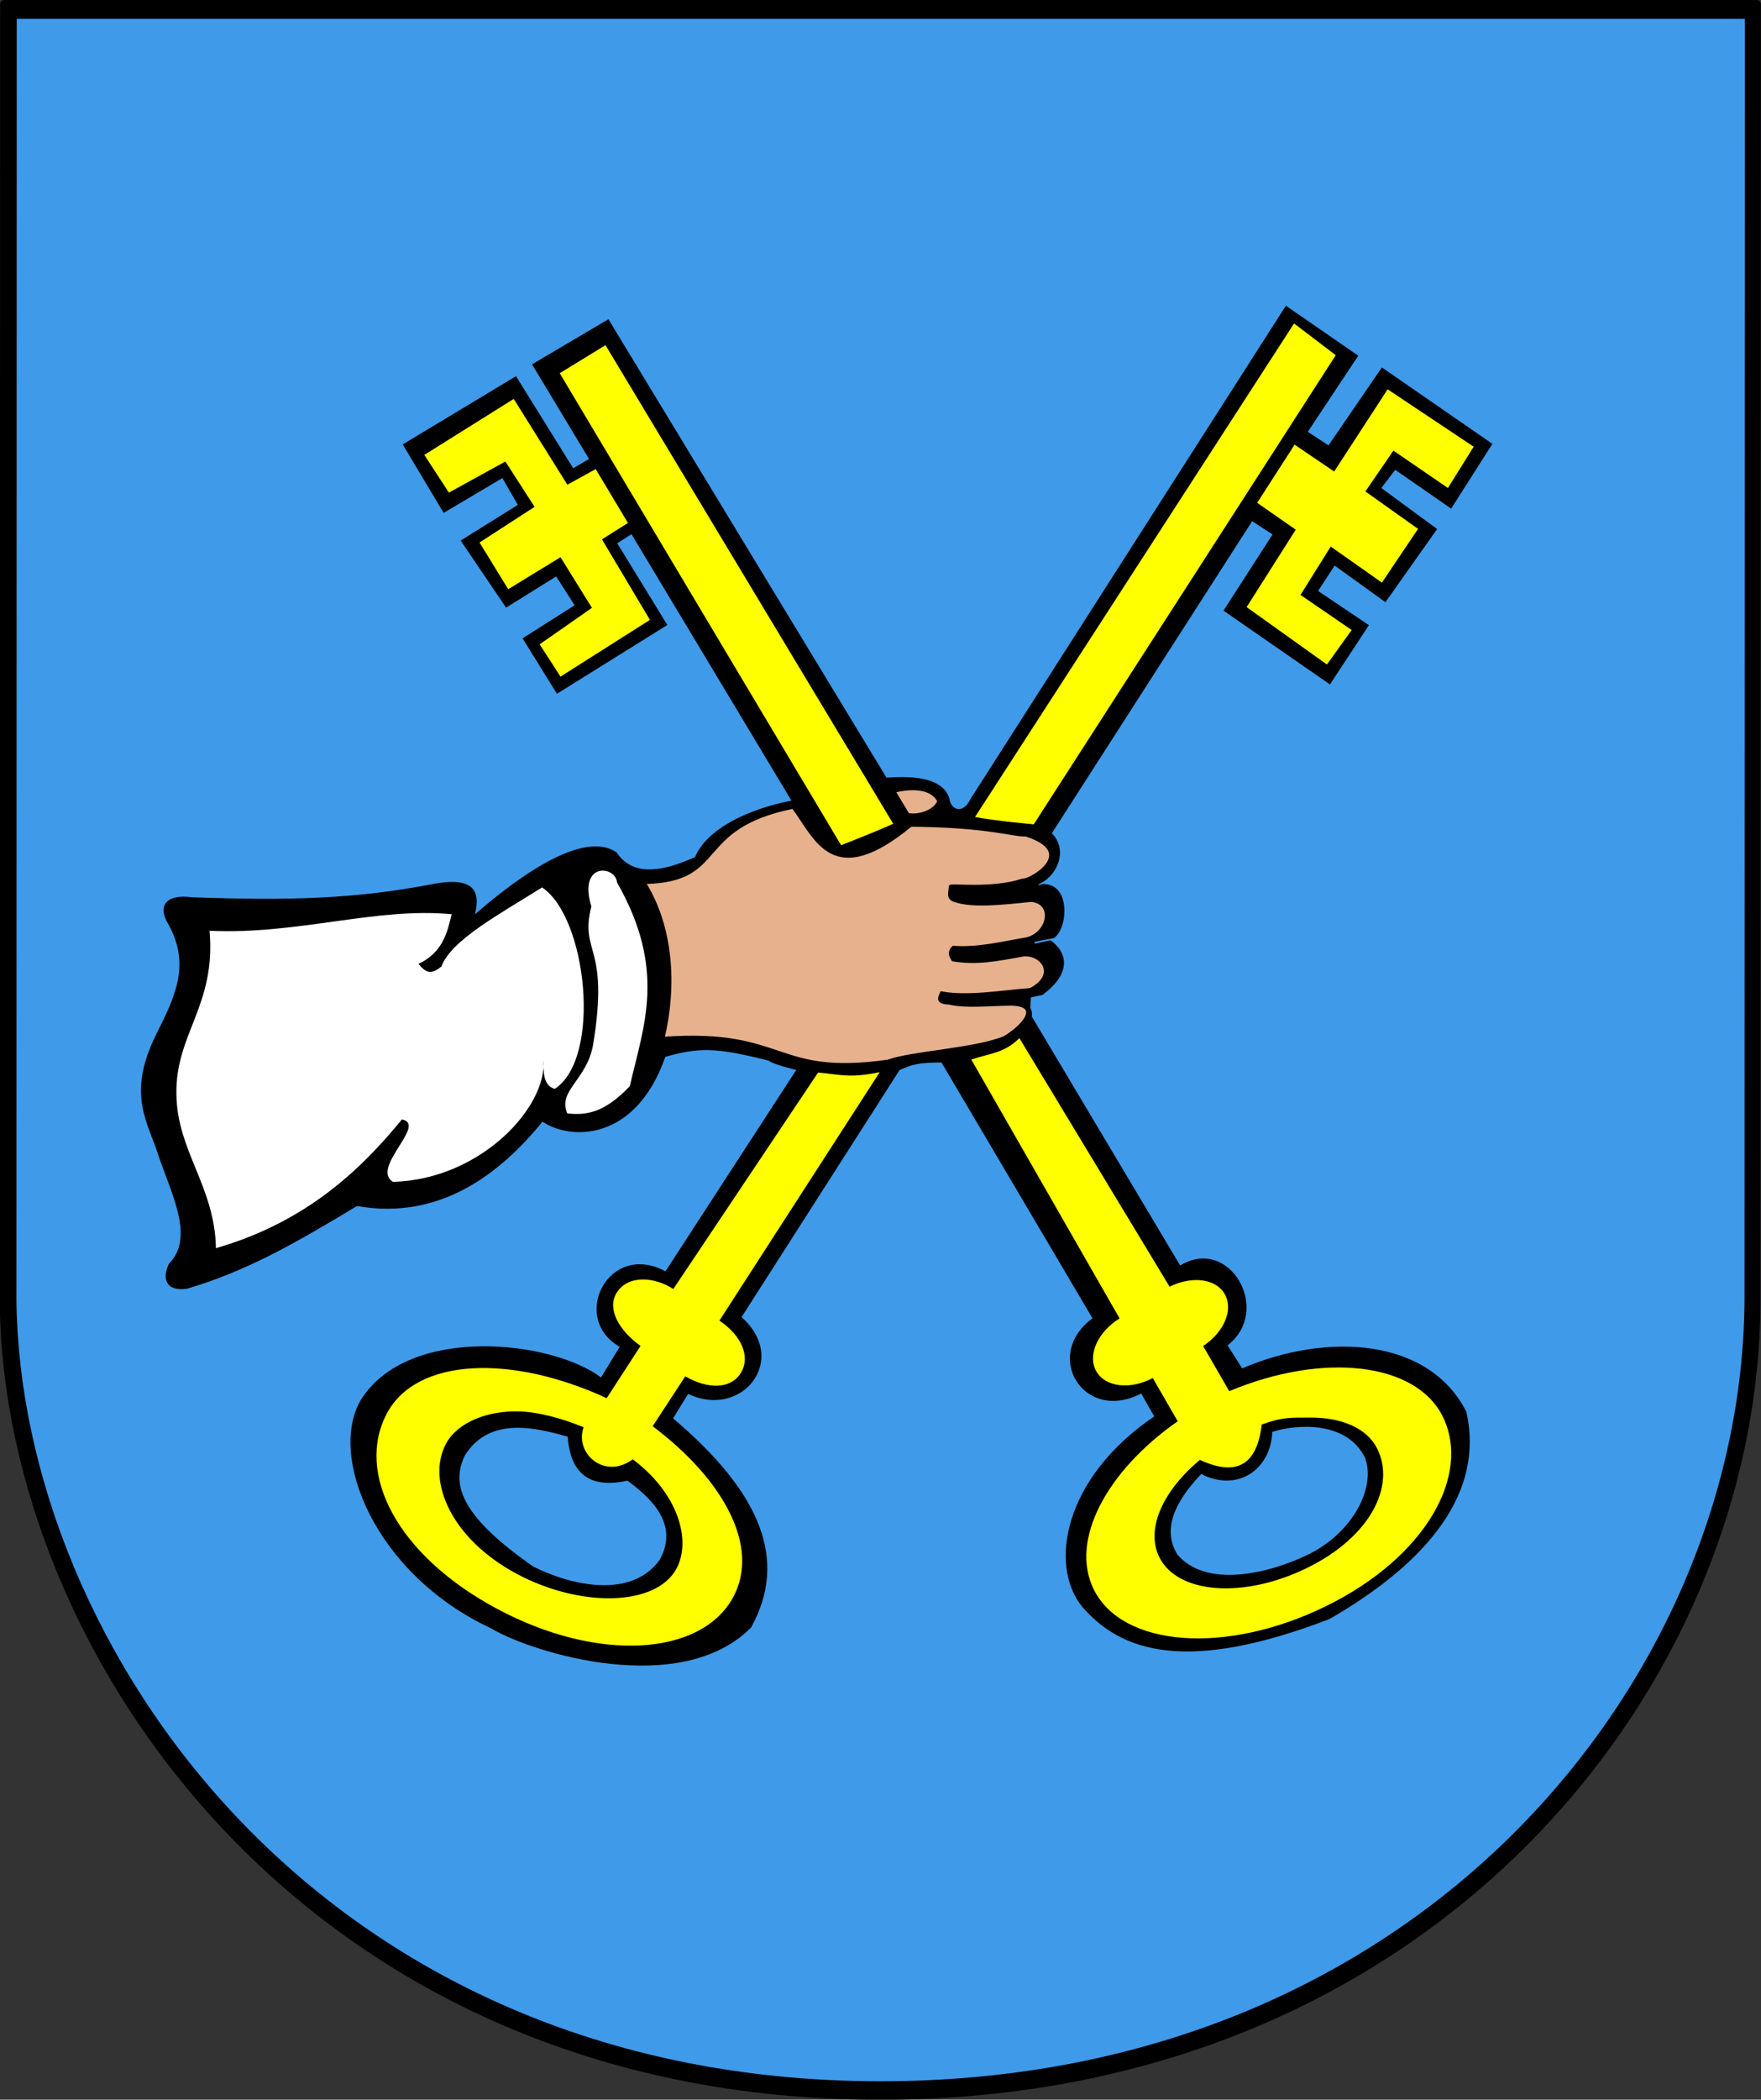
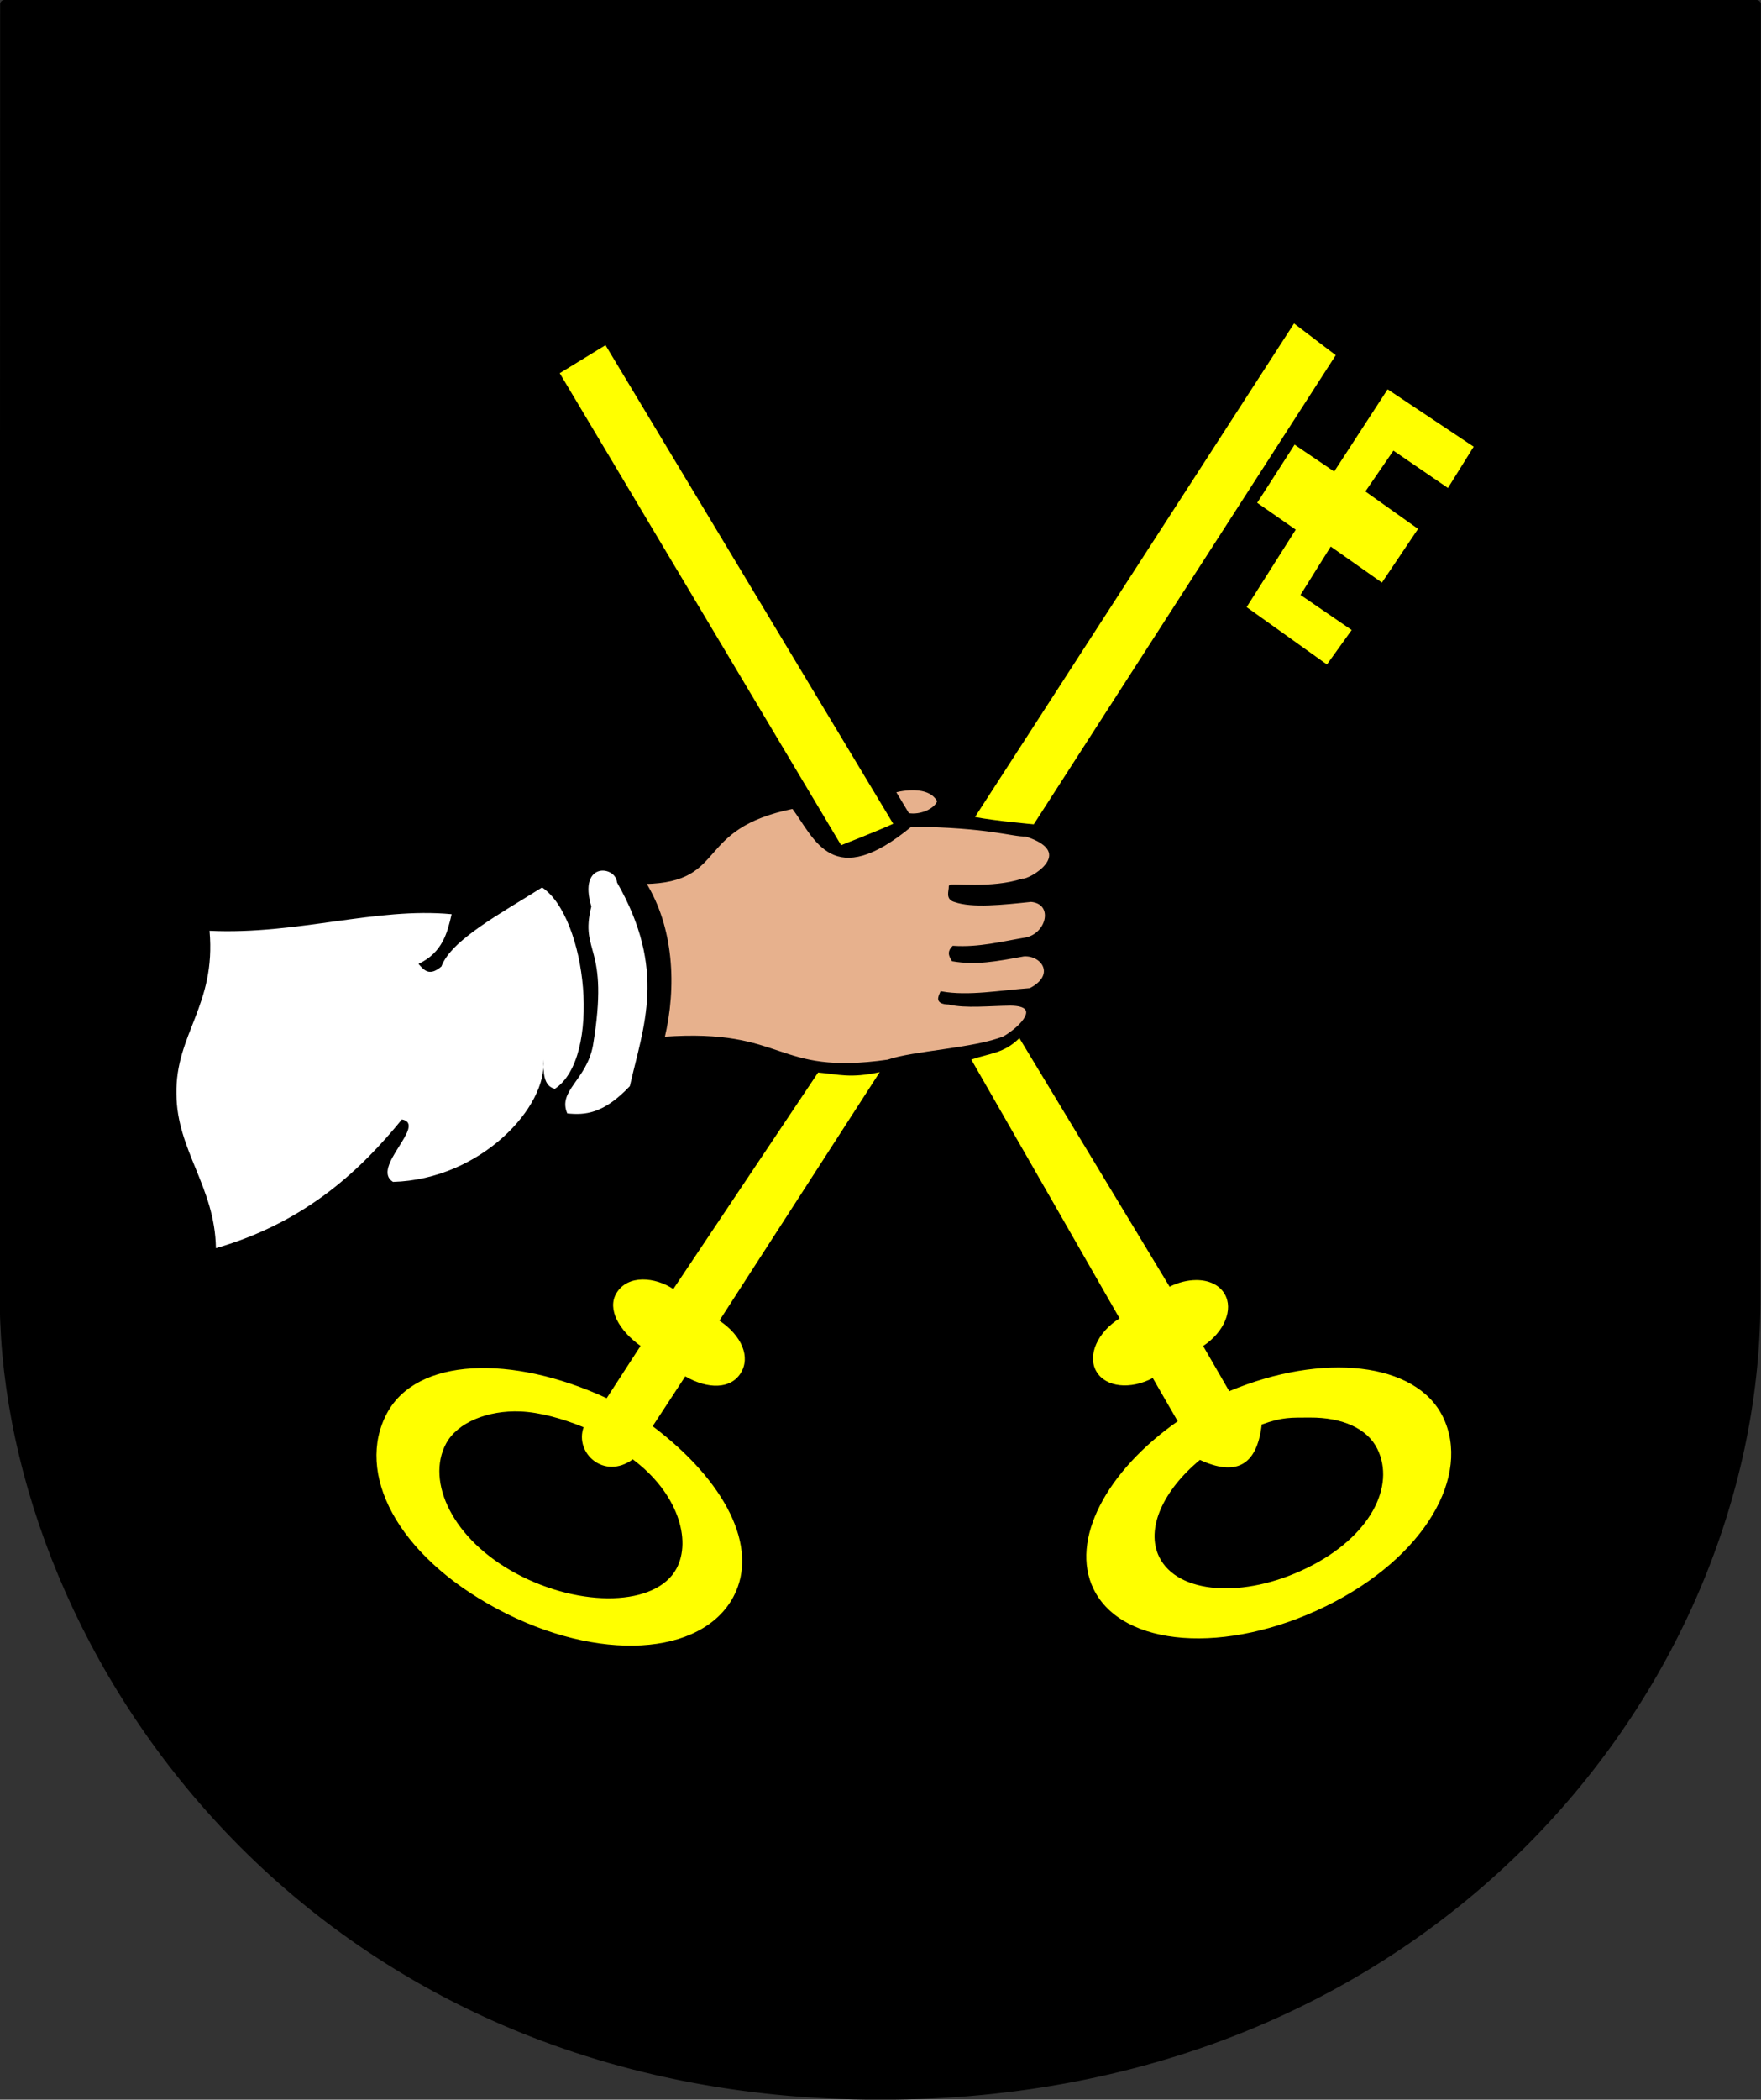
<svg xmlns="http://www.w3.org/2000/svg" xmlns:ns1="http://sodipodi.sourceforge.net/DTD/sodipodi-0.dtd" xmlns:ns2="http://www.inkscape.org/namespaces/inkscape" id="svg2" ns1:version="0.32" ns2:version="0.46" width="746.475" height="889.652" version="1.0" ns1:docname="POL_gmina_Mstów_COA.svg" ns2:output_extension="org.inkscape.output.svg.inkscape">
  <rect width="100%" height="100%" fill="#333333" stroke="none" />
  <defs id="defs5">
    <ns2:perspective ns1:type="inkscape:persp3d" ns2:vp_x="0 : 526.18109 : 1" ns2:vp_y="0 : 1000 : 0" ns2:vp_z="744.09448 : 526.18109 : 1" ns2:persp3d-origin="372.04724 : 350.78739 : 1" id="perspective9" />
    <ns2:perspective id="perspective2516" ns2:persp3d-origin="372.04724 : 350.78739 : 1" ns2:vp_z="744.09448 : 526.18109 : 1" ns2:vp_y="0 : 1000 : 0" ns2:vp_x="0 : 526.18109 : 1" ns1:type="inkscape:persp3d" />
    <ns2:perspective id="perspective2514" ns2:persp3d-origin="372.04724 : 350.78739 : 1" ns2:vp_z="744.09448 : 526.18109 : 1" ns2:vp_y="0 : 1000 : 0" ns2:vp_x="0 : 526.18109 : 1" ns1:type="inkscape:persp3d" />
  </defs>
  <ns1:namedview ns2:window-height="836" ns2:window-width="1387" ns2:pageshadow="2" ns2:pageopacity="0.0" guidetolerance="10.0" gridtolerance="10.0" objecttolerance="10.0" borderopacity="1.0" bordercolor="#666666" pagecolor="#ffffff" id="base" showgrid="false" showguides="true" ns2:guide-bbox="true" ns2:zoom="0.6810777" ns2:cx="377.16942" ns2:cy="416.68804" ns2:window-x="45" ns2:window-y="4" ns2:current-layer="svg2" />
  <g id="g3535" transform="matrix(0.995,0,0,0.995,5.198,6.194)">
    <g style="fill:#000000" ns2:label="Layer 1" id="g2613" transform="matrix(1.014,0,0,1.014,-799.988,37.938)">
      <path ns1:nodetypes="ccssccc" id="path3405" d="M 785.613,-41.778 L 785.468,503.94 L 785.473,504.354 C 787.246,649.916 913.786,836.512 1153.707,836.503 C 1384.338,836.494 1520.688,664.508 1521.651,503.94 L 1521.832,-41.778 L 785.613,-41.778 z" style="fill:#000000;fill-opacity:1;fill-rule:nonzero;stroke:#000000;stroke-width:3.543;stroke-linecap:round;stroke-linejoin:round;stroke-miterlimit:4;stroke-dasharray:none;stroke-dashoffset:0;stroke-opacity:1" />
    </g>
-     <path ns1:nodetypes="ccccccccccccccccc" id="rect2616" d="M 213.634,163.65 L 175.541,187.494 L 186.017,203.549 L 210.065,190.306 L 222.52,209.612 L 199.066,224.801 L 211.29,244.689 L 233.566,231.056 L 246.944,252.619 L 224.675,268.161 L 233.57,281.906 L 271.663,257.74 L 251.226,223.456 L 262.294,216.48 L 248.556,193.532 L 236.488,200.185 L 213.634,163.65 z" style="fill:#ffff00;fill-opacity:1;fill-rule:nonzero;stroke:none;stroke-width:3.601;stroke-linecap:round;stroke-linejoin:round;stroke-miterlimit:4;stroke-dasharray:none;stroke-opacity:1" />
    <path style="fill:#ffff00;fill-opacity:1;fill-rule:nonzero;stroke:none;stroke-width:3.631;stroke-linecap:round;stroke-linejoin:round;stroke-miterlimit:4;stroke-dasharray:none;stroke-opacity:1" d="M 585.933,159.56 L 622.595,183.999 L 611.628,201.581 L 588.399,185.673 L 576.456,203.055 L 598.899,218.996 L 583.5,241.873 L 561.701,226.521 L 548.82,247.119 L 570.619,262.063 L 560.081,276.749 L 525.868,252.31 L 546.788,219.33 L 530.362,207.893 L 546.298,183.134 L 563.164,194.572 L 585.933,159.56 z" id="path3425" ns1:nodetypes="ccccccccccccccccc" />
-     <path ns1:nodetypes="cccsccccccccccccccccccccccccccccccccccccccccccccccccccccccccccccccccccccccccccccccccccccccccccccccccccccccc" d="M 1.906,1.781 L 1.781,547.5 L 1.781,547.906 C 3.554,693.468 130.079,880.071 370,880.062 C 600.631,880.054 737.006,708.068 737.969,547.5 L 738.125,1.781 L 1.906,1.781 z M 542.594,123.956 L 573.42,145.25 L 551.938,177.656 L 560.75,183.438 L 583.5,150.25 L 630.562,182.79 L 613,210.375 L 589.164,193.843 L 583.258,201.593 L 607.031,219.062 L 585,250.218 L 563.37,234.62 L 556.308,245.428 L 577.951,260 L 561.37,285.241 L 516.013,253.804 L 536.915,221.366 L 528.219,215.719 L 442.877,348.62 C 450.204,356.082 444.834,367.192 437.25,370.312 L 437.219,370.719 C 437.874,370.561 438.533,370.398 439.188,370.25 C 451.098,370.095 449.735,389.231 443.781,393.25 C 441.056,393.723 438.319,394.279 435.594,394.844 L 435.531,395.656 C 437.804,395.145 440.062,394.621 442.312,394.188 C 450.863,400.404 449.986,409.323 438.875,417.469 C 437.259,417.818 435.617,418.147 433.969,418.5 L 433.688,422.938 C 434.351,424.108 434.547,425.395 434.375,426.719 L 497.546,532.672 C 518.791,519.819 536.842,552.049 517.748,566.667 L 523.947,576.485 C 560.472,560.924 603.543,563.603 619.46,594.95 C 628.057,632.996 597.327,662.358 561.193,683.217 C 500.492,706.532 472.395,697.37 455.66,677.812 C 441.582,660.232 447.872,623.106 486.511,596.946 L 480.961,587.195 C 456.236,599.908 438.859,570.854 460.208,555.163 L 395.864,446.226 C 386.385,446.235 383.226,447.037 377.996,449.476 L 310.696,554.646 C 331.283,573.02 310.573,598.274 287.932,587.342 L 281.507,597.78 C 318.763,629.287 330.721,658 314.75,686.837 C 284.884,717.041 221.741,697.77 203.965,687.191 C 154.092,663.879 134.203,613.246 148.719,589.562 C 169.215,557.668 230.055,564.601 250.831,580.367 L 258.79,567.295 C 237.328,555.069 254.088,522.096 278.288,535.158 L 334.005,449.399 C 334.005,449.399 324.387,447.166 322.188,445.438 C 299.543,439.65 292.229,439.886 278.219,443.812 C 265.611,479.956 237.799,479.507 225.905,471.425 C 208.081,493.228 182.519,513.629 146.865,507.353 C 118.63,524.371 98.801,535.395 74.405,542.584 C 65.602,543.798 63.621,538.433 66.749,531.928 C 77.333,521.14 68.77,504.242 62.559,486.736 C 57.983,471.586 48.526,460.56 61.095,434.693 C 69.363,418.299 75.894,404.981 66.808,387.889 C 61.068,378.66 66.557,374.504 76.433,375.858 C 118.784,377.419 146.723,376.467 179.084,370.257 C 199.689,366.283 198.692,376.153 197.128,383.129 C 219.338,363.828 244.182,347.909 257.406,356.688 C 264.116,366.894 276.332,365.329 290.875,358.75 C 296.078,346.53 313.657,338.306 331.954,334.716 L 263.812,221.251 L 257.731,225.119 L 279.075,259.928 L 232.032,289.218 L 217.407,265.593 L 239.594,251.531 L 231.718,239.249 L 210.375,252.531 L 191.032,223.968 L 215.374,208.782 L 208.811,197.345 L 183.782,212.188 L 166.344,183.031 L 214.593,153.969 L 238.965,193.184 L 245.717,189.215 L 221.438,148.926 L 253.974,129.713 L 372.438,324.938 C 385.893,323.992 396.524,325.555 399.25,333.812 C 399.677,338.431 404.95,341.032 408.307,333.894 L 542.594,123.956 z M 506.516,621.478 C 522.258,629.444 536.177,619.345 536.801,603.529 C 547.326,600.149 568.629,598.769 576.356,614.66 C 580.927,627.329 571.187,646.362 552.138,655.747 C 534.48,664.318 508.247,669.985 496.307,655.685 C 490.187,645.616 494.394,634.203 506.516,621.478 z M 236.618,605.601 C 237.458,616.439 241.815,628.76 262.081,624.31 C 275.477,634.037 283.121,644.764 275.778,658.097 C 262.37,676.412 233.782,667.033 221.901,660.837 C 189.39,638.257 187.427,624.906 192.786,613.607 C 202.452,598.153 219.84,600.609 236.618,605.601 z" style="fill:#3f9ae9;fill-opacity:1;fill-rule:nonzero;stroke:none;stroke-width:3.543;stroke-linecap:round;stroke-linejoin:round;stroke-miterlimit:4;stroke-dasharray:none;stroke-dashoffset:0;stroke-opacity:1" id="path3444" />
    <path ns1:nodetypes="cccccccccccccccccccccccc" d="M 332.602,337.697 C 289.674,346.391 304.906,369.044 269.447,369.723 C 281.363,388.847 282.598,414.028 277.406,435.785 C 330.048,432.052 324.206,452.447 373.028,445.522 C 383.607,441.752 410.143,440.622 422.577,435.512 C 429.868,431.251 439.132,421.685 425.337,421.524 C 416.327,421.607 406.239,422.766 399.016,421.062 C 393.514,420.85 394.885,418.576 395.783,416.444 C 407.388,418.525 420.843,415.982 433.649,415.059 C 445.276,409.056 438.862,399.955 430.856,400.564 C 418.941,402.745 410.67,404.332 400.683,402.659 C 400.04,401.5 398.317,399.484 400.863,397.05 C 411.786,397.787 421.865,395.147 432.173,393.423 C 441.338,391.207 444.116,378.282 434.043,377.34 C 421.524,378.66 408.99,379.99 401.629,377.441 C 397.918,376.438 399.546,373.407 399.478,371.19 C 399.814,370.165 417.137,372.803 430.417,368.42 C 433.004,369.078 454.812,356.868 431.802,349.487 C 426.211,349.733 416.197,345.615 382.854,345.331 C 349.463,372.855 342.463,350.89 332.602,337.697 z M 375.844,330.812 L 381.684,340.514 C 386.992,341.492 393.494,338.491 394.547,334.921 C 391.286,328.531 381.653,329.362 375.844,330.812 z" style="fill:#e7b18d;fill-opacity:1;fill-rule:evenodd;stroke:#000000;stroke-width:1px;stroke-linecap:butt;stroke-linejoin:miter;stroke-opacity:1" id="path3466" />
    <path ns1:nodetypes="cccccccccccccccccc" d="M 246.699,379.792 C 240.957,360.538 257.145,362.418 257.629,369.545 C 278.978,406.906 268.871,430.863 263.095,456.306 C 251.802,468.217 243.948,468.666 236.452,467.92 C 232.254,458.277 244.657,453.748 247.401,438.965 C 254.615,395.599 241.587,400.231 246.699,379.792 z M 225.714,371.686 C 244.822,384.357 251.252,444.259 231.142,457.448 C 226.176,456.215 226.275,450.176 226.256,444.963 C 228.198,464.927 199.667,496.052 162.207,497.072 C 152.489,491.067 176.968,472.595 166.006,470.475 C 149.278,490.895 125.994,514.003 86.758,525.297 C 86.353,499.067 70.07,483.695 69.931,459.619 C 69.466,434.045 86.885,422.009 84.044,390.141 C 121.507,391.901 154.899,380.023 187.175,383.085 C 185.385,390.811 183.395,399.375 173.063,404.254 C 175.406,406.897 177.671,409.739 182.833,405.339 C 186.926,394.121 207.855,382.904 225.714,371.686 z" style="fill:#ffffff;fill-opacity:1;fill-rule:evenodd;stroke:none;stroke-width:1px;stroke-linecap:butt;stroke-linejoin:miter;stroke-opacity:1" id="path3486" />
    <path ns1:nodetypes="ccsccsssccssccccccccccsccsssccscccccccccsssccccsssccc" d="M 408.57,444.982 L 471.749,555.205 C 462.288,561.076 457.885,571.061 461.901,577.871 C 465.831,584.535 476.331,585.657 485.885,580.605 L 496.506,599.012 C 466.142,620.234 450.472,649.666 460.682,670.496 C 472.853,695.327 517.199,698.573 559.646,677.767 C 602.093,656.962 621.638,621.94 609.467,597.109 C 598.051,573.818 558.367,569.482 518.456,586.207 L 507.345,566.96 C 516.305,561.037 520.39,551.388 516.477,544.754 C 514.173,540.846 509.623,538.845 504.315,538.88 C 500.754,538.903 496.829,539.827 493.053,541.714 L 429.056,435.853 C 422.481,442.382 416.65,442.213 408.57,444.982 z M 375.306,344.573 L 252.732,140.764 L 233.232,152.698 L 353.108,353.702 C 353.108,353.702 367.734,348.004 375.306,344.573 z M 369.556,450.344 L 301.262,556.153 C 310.824,562.569 314.672,571.716 310.271,578.605 C 305.965,585.347 296.406,585.454 286.719,579.881 L 272.826,601.115 C 303.423,624.164 318.533,652.616 307.214,673.766 C 293.722,698.978 249.681,701.969 206.582,678.905 C 163.484,655.841 146.147,620.805 159.639,595.593 C 172.295,571.944 212.605,570.425 253.234,589.179 L 267.664,566.928 C 258.622,560.477 253.288,551.312 257.377,544.478 C 262.236,536.357 273.957,537.609 281.622,542.699 L 343.315,450.496 C 352.439,451.334 356.903,453.035 369.556,450.344 z M 410.154,341.694 L 546.073,131.515 L 563.833,145.033 L 435.181,344.805 C 435.181,344.805 419.006,343.388 410.154,341.694 z M 216.516,594.839 C 202.608,594.261 189.63,599.508 184.797,608.54 C 176.204,624.596 187.372,649.24 214.818,663.928 C 242.265,678.616 274.386,677.795 282.979,661.739 C 289.472,649.605 283.574,629.566 264.352,615.223 C 252.174,624.133 239.469,612.539 243.407,601.55 C 234.317,597.828 224.666,595.178 216.516,594.839 z M 552.881,597.436 C 566.342,597.356 577.202,601.899 581.562,610.794 C 589.313,626.607 578.675,648.203 551.643,661.453 C 524.611,674.703 496.369,672.594 488.618,656.781 C 482.76,644.83 490.28,628.473 505.964,615.46 C 520.791,622.309 530.204,618.522 532.299,600.402 C 541.212,597.118 544.992,597.483 552.881,597.436 z" style="fill:#ffff00;fill-opacity:1;fill-rule:nonzero;stroke:none;stroke-width:3.601;stroke-linecap:round;stroke-linejoin:round;stroke-miterlimit:4;stroke-dasharray:none;stroke-opacity:1" id="path3475" />
  </g>
</svg>